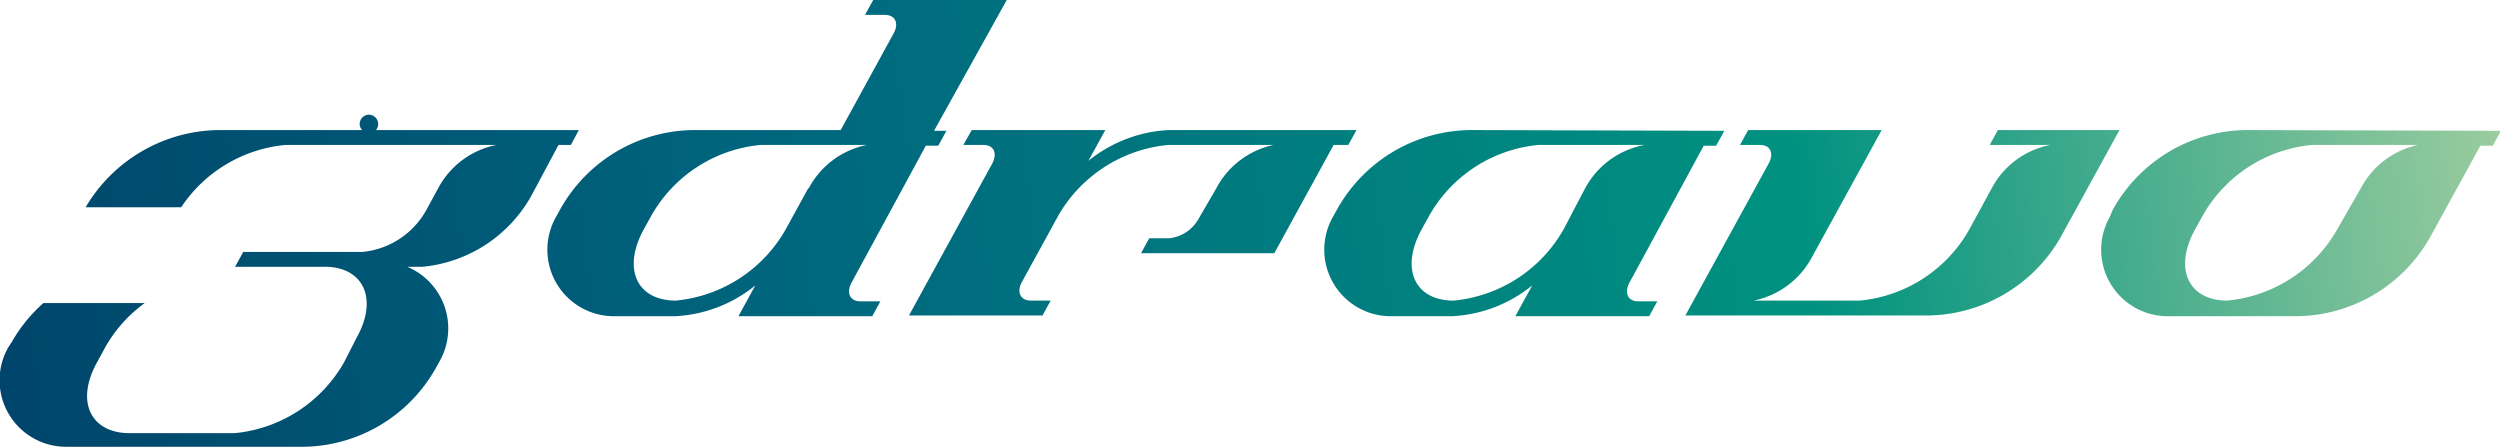
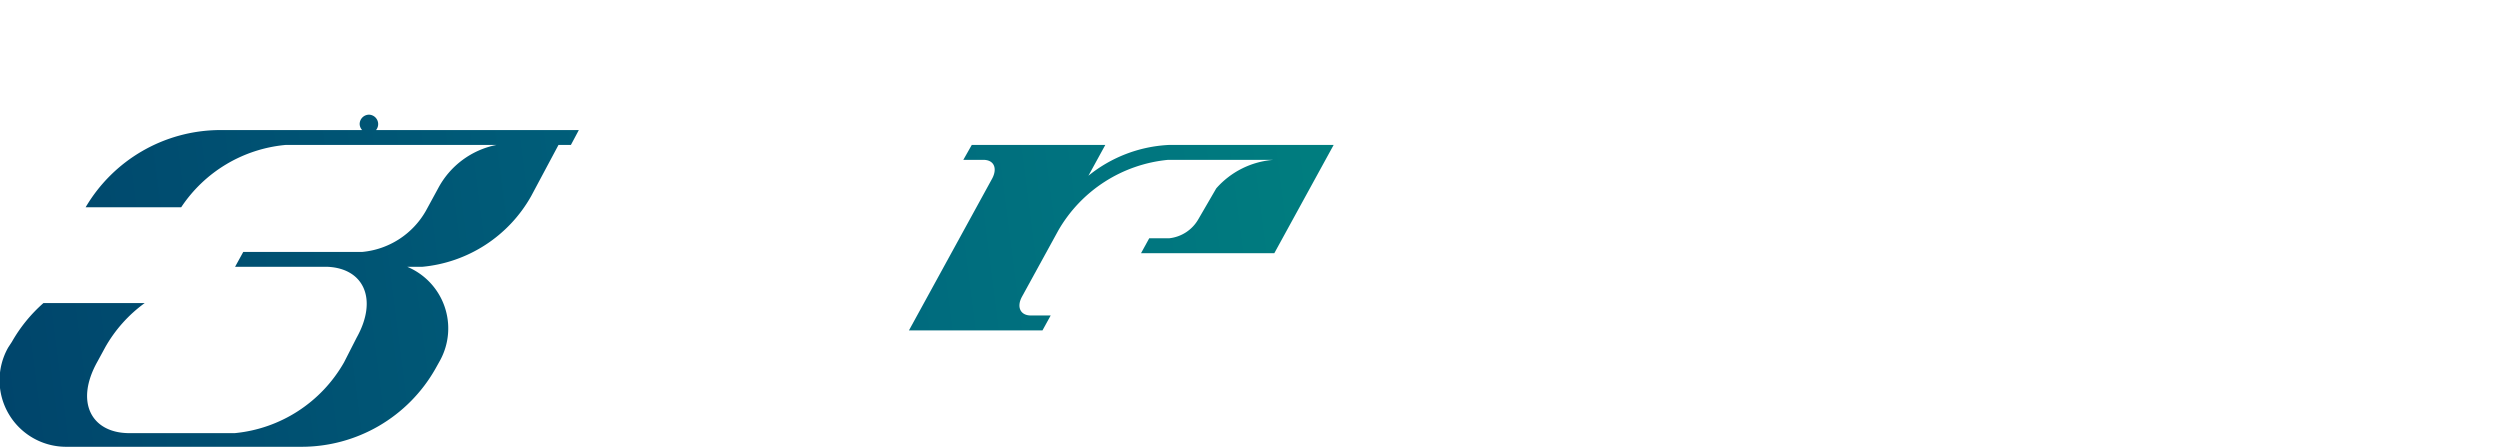
<svg xmlns="http://www.w3.org/2000/svg" xmlns:xlink="http://www.w3.org/1999/xlink" id="Слой_1" data-name="Слой 1" viewBox="0 0 100.72 18">
  <defs>
    <style>.cls-1{fill:url(#Новый_образец_градиента_1);}.cls-2{fill:url(#Новый_образец_градиента_1-2);}.cls-3{fill:url(#Новый_образец_градиента_1-3);}.cls-4{fill:url(#Новый_образец_градиента_1-4);}.cls-5{fill:url(#Новый_образец_градиента_1-5);}.cls-6{fill:url(#Новый_образец_градиента_1-6);}</style>
    <linearGradient id="Новый_образец_градиента_1" x1="-3.23" y1="21.14" x2="105.77" y2="7.14" gradientUnits="userSpaceOnUse">
      <stop offset="0" stop-color="#004169" />
      <stop offset="0.33" stop-color="#00667e" />
      <stop offset="0.7" stop-color="#009280" />
      <stop offset="1" stop-color="#b4d6a3" />
    </linearGradient>
    <linearGradient id="Новый_образец_градиента_1-2" x1="-3.7" y1="17.5" x2="105.3" y2="3.5" xlink:href="#Новый_образец_градиента_1" />
    <linearGradient id="Новый_образец_градиента_1-3" x1="-4.47" y1="11.45" x2="104.53" y2="-2.55" xlink:href="#Новый_образец_градиента_1" />
    <linearGradient id="Новый_образец_градиента_1-4" x1="-3.51" y1="18.95" x2="105.49" y2="4.95" xlink:href="#Новый_образец_градиента_1" />
    <linearGradient id="Новый_образец_градиента_1-5" x1="-4.06" y1="14.71" x2="104.94" y2="0.71" xlink:href="#Новый_образец_градиента_1" />
    <linearGradient id="Новый_образец_градиента_1-6" x1="-4.21" y1="13.51" x2="104.79" y2="-0.49" xlink:href="#Новый_образец_градиента_1" />
  </defs>
-   <path class="cls-1" d="M90.56,5.24a6.22,6.22,0,0,0-5.45,3.23L85,8.74a2.68,2.68,0,0,0,2.34,4h5.13a6.24,6.24,0,0,0,5.46-3.23l2-3.64h.5l.33-.6Zm4.55,2.35-1,1.74a5.71,5.71,0,0,1-4.37,2.78c-1.58,0-2.17-1.28-1.31-2.86l.31-.56a5.66,5.66,0,0,1,4.4-2.85h4.28A3.41,3.41,0,0,0,95.11,7.59Z" />
-   <path class="cls-2" d="M59.3,5.24a6.22,6.22,0,0,0-5.45,3.23l-.15.27a2.68,2.68,0,0,0,2.35,4H58.5a5.56,5.56,0,0,0,3.23-1.24l-.68,1.24h5.39l.33-.6H66c-.41,0-.57-.33-.36-.74l3-5.53h.5l.33-.6Zm4.56,2.35L63,9.23a5.71,5.71,0,0,1-4.43,2.88c-1.58,0-2.16-1.28-1.3-2.86l.31-.56a5.66,5.66,0,0,1,4.4-2.85h4.28A3.42,3.42,0,0,0,63.86,7.59Z" />
-   <path class="cls-3" d="M40.56,0H35.18l-.33.6h.8c.42,0,.58.34.35.75L33.87,5.24H28a6.22,6.22,0,0,0-5.45,3.23l-.15.27a2.68,2.68,0,0,0,2.34,4h2.46a5.56,5.56,0,0,0,3.23-1.24l-.68,1.24h5.39l.33-.6h-.81c-.41,0-.57-.33-.36-.74l3-5.53h.5l.33-.6h-.5Zm-8,7.59-.9,1.64a5.71,5.71,0,0,1-4.43,2.88c-1.58,0-2.16-1.28-1.3-2.86l.31-.56a5.66,5.66,0,0,1,4.4-2.85h4.28A3.42,3.42,0,0,0,32.58,7.59Z" />
-   <path class="cls-4" d="M83,9.59l2.39-4.35H80.49l-.33.6H82.6a3.41,3.41,0,0,0-2.36,1.75l-.91,1.67a5.67,5.67,0,0,1-4.41,2.85H70.65A3.43,3.43,0,0,0,73,10.36l2.81-5.12H70.43l-.33.6h.81c.41,0,.57.33.35.74L67.9,12.71h9.66A6.25,6.25,0,0,0,83,9.59" />
-   <path class="cls-5" d="M48.28,8.83a1.54,1.54,0,0,1-1.18.77h-.8l-.33.6h5.37l2.39-4.36h.59l.33-.6H47.08a5.58,5.58,0,0,0-3.23,1.24l.68-1.24H39.15l-.34.6h.81c.42,0,.57.33.36.74l-3.36,6.13H42l.33-.6h-.8c-.42,0-.58-.34-.36-.75l1.47-2.68a5.73,5.73,0,0,1,4.42-2.84h4.25A3.41,3.41,0,0,0,49,7.59Z" />
+   <path class="cls-5" d="M48.28,8.83a1.54,1.54,0,0,1-1.18.77h-.8l-.33.6h5.37l2.39-4.36h.59H47.08a5.58,5.58,0,0,0-3.23,1.24l.68-1.24H39.15l-.34.6h.81c.42,0,.57.33.36.74l-3.36,6.13H42l.33-.6h-.8c-.42,0-.58-.34-.36-.75l1.47-2.68a5.73,5.73,0,0,1,4.42-2.84h4.25A3.41,3.41,0,0,0,49,7.59Z" />
  <path class="cls-6" d="M15.15,5.24a.38.38,0,0,0-.28-.62.38.38,0,0,0-.38.37.37.37,0,0,0,.1.25H8.83A6.31,6.31,0,0,0,3.45,8.35H7.3a5.67,5.67,0,0,1,4.2-2.51H20a3.41,3.41,0,0,0-2.35,1.75l-.49.9a3.3,3.3,0,0,1-2.57,1.66H9.8l-.33.6h3.75c1.46.08,2,1.33,1.15,2.85l-.51,1a5.69,5.69,0,0,1-4.4,2.85H5.21c-1.52,0-2.21-1.24-1.28-2.89l.31-.57a5.6,5.6,0,0,1,1.59-1.78H1.75A6.07,6.07,0,0,0,.48,13.77L.33,14a2.68,2.68,0,0,0,2.35,4h9.46a6.2,6.2,0,0,0,5.4-3.14l.19-.34a2.69,2.69,0,0,0-1.32-3.77H17a5.63,5.63,0,0,0,4.4-2.85L22.5,5.84H23l.32-.6Z" />
</svg>